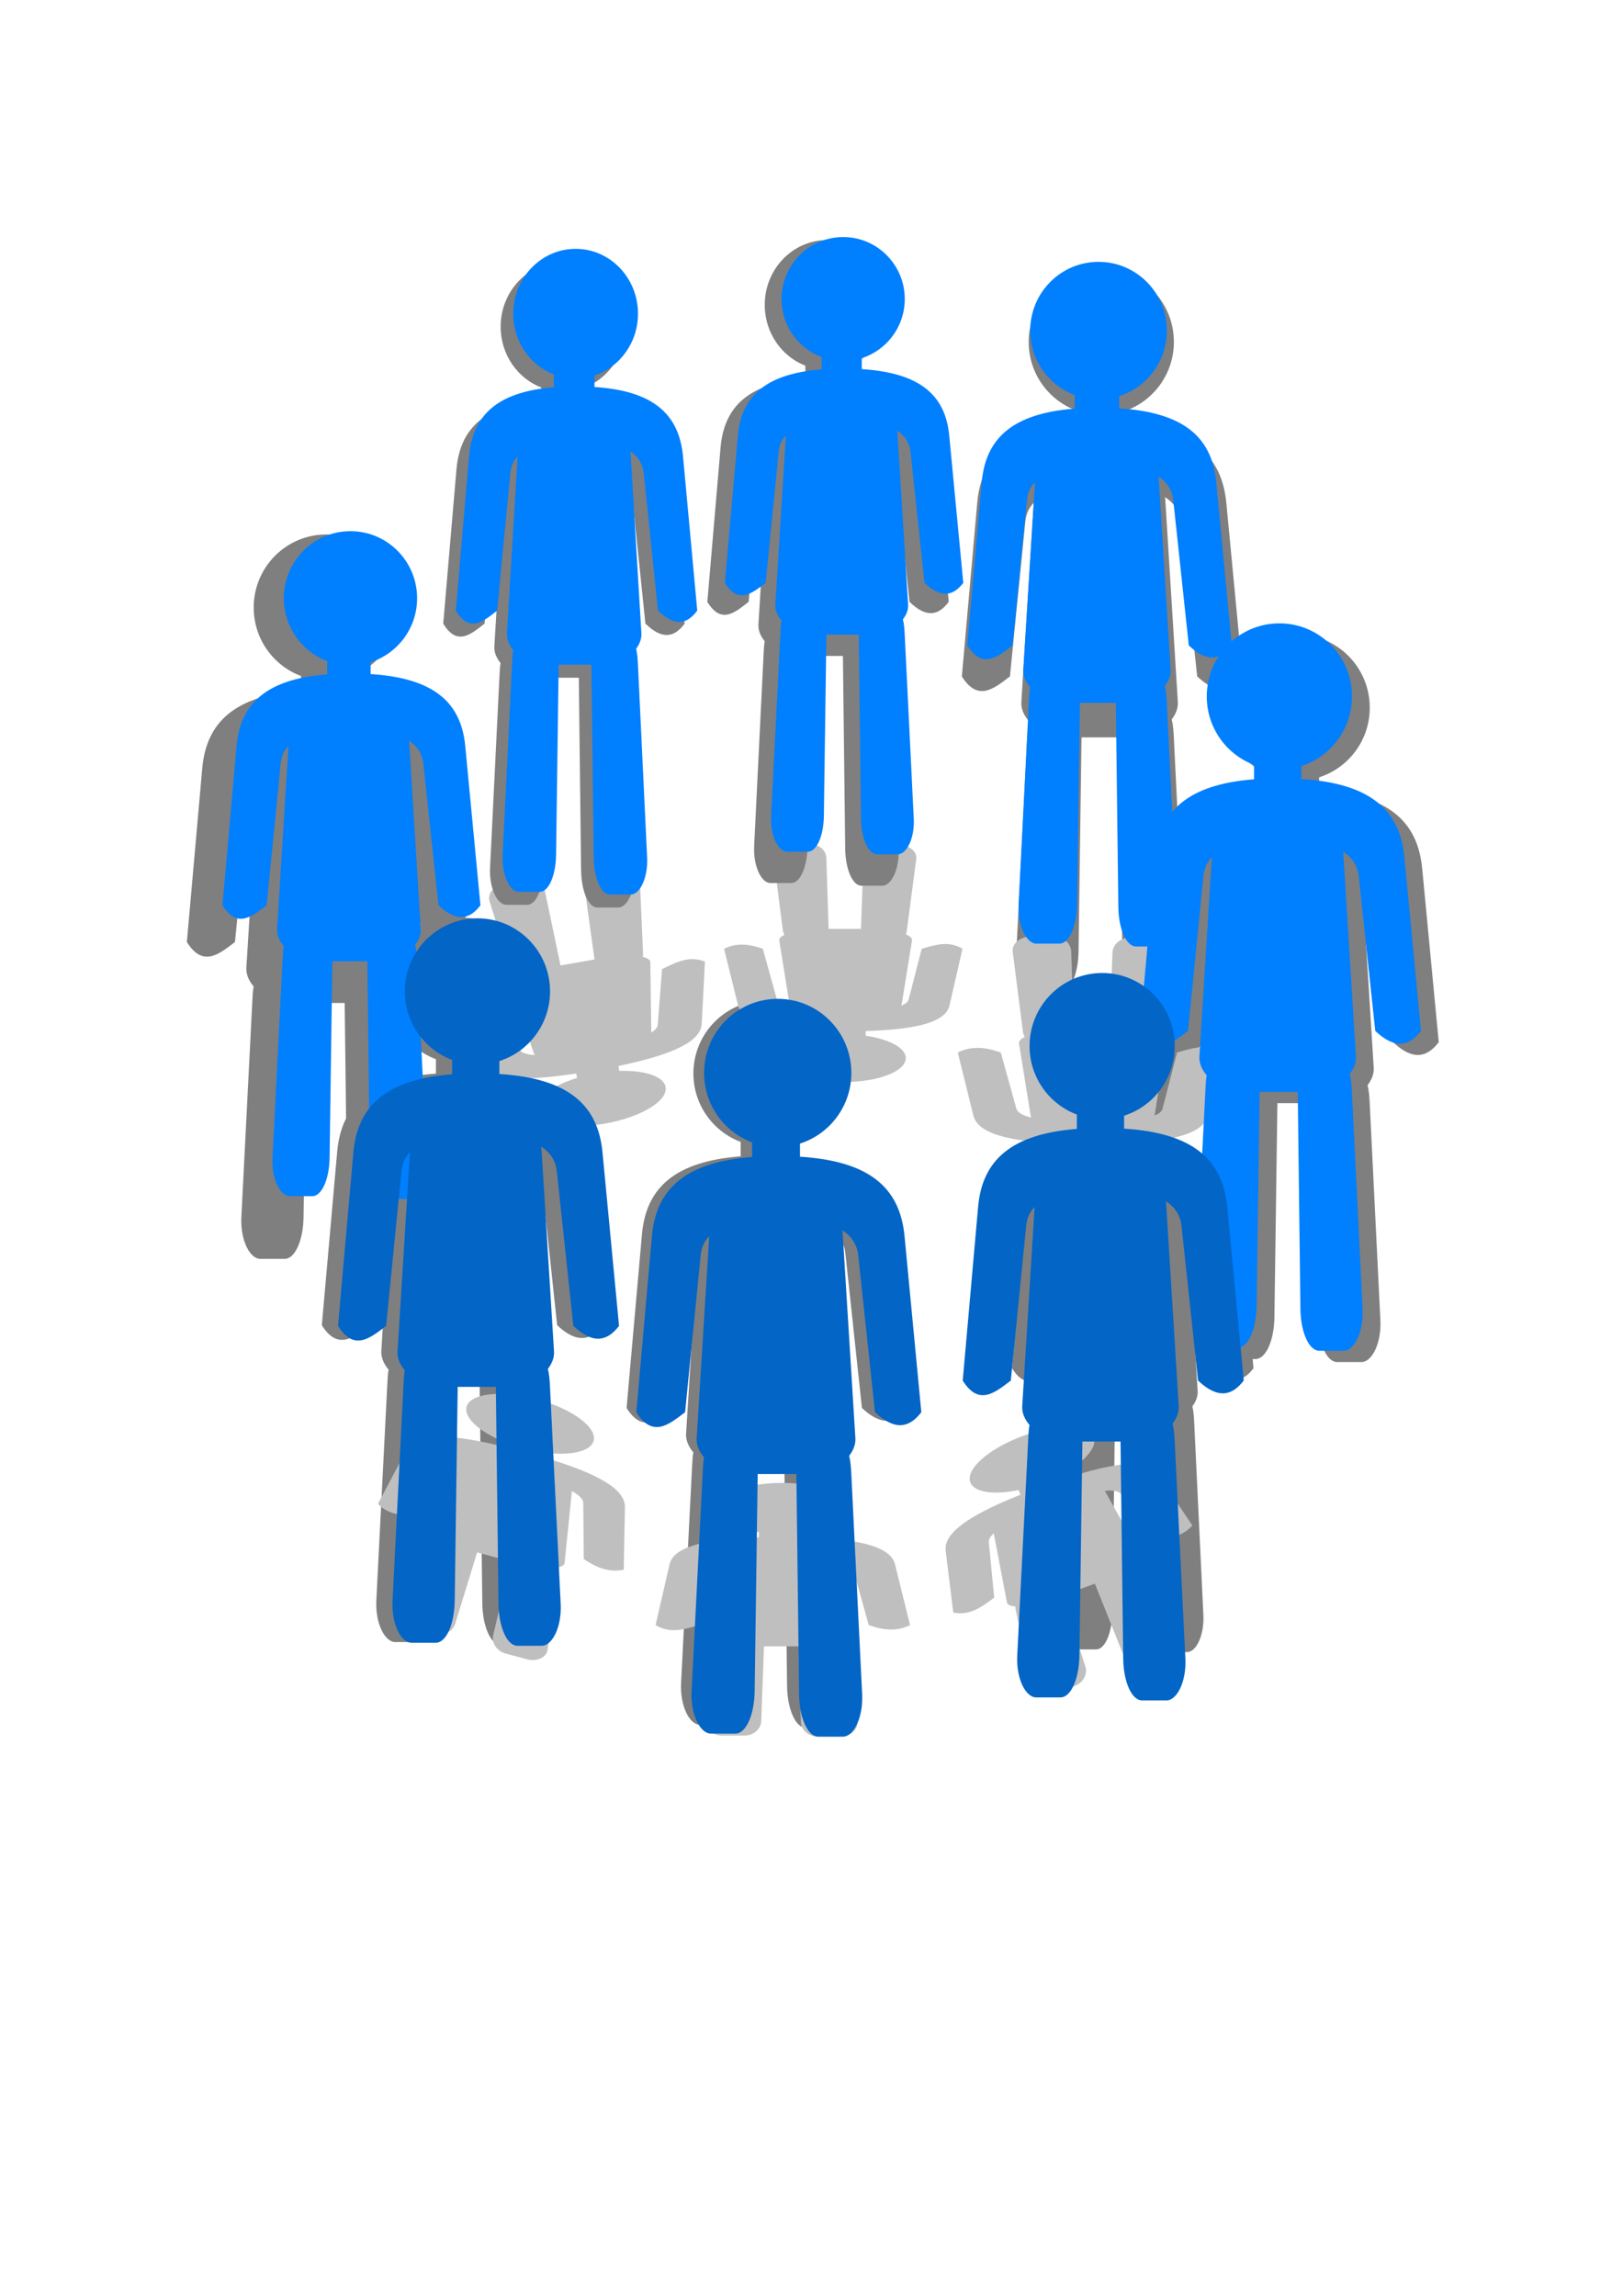
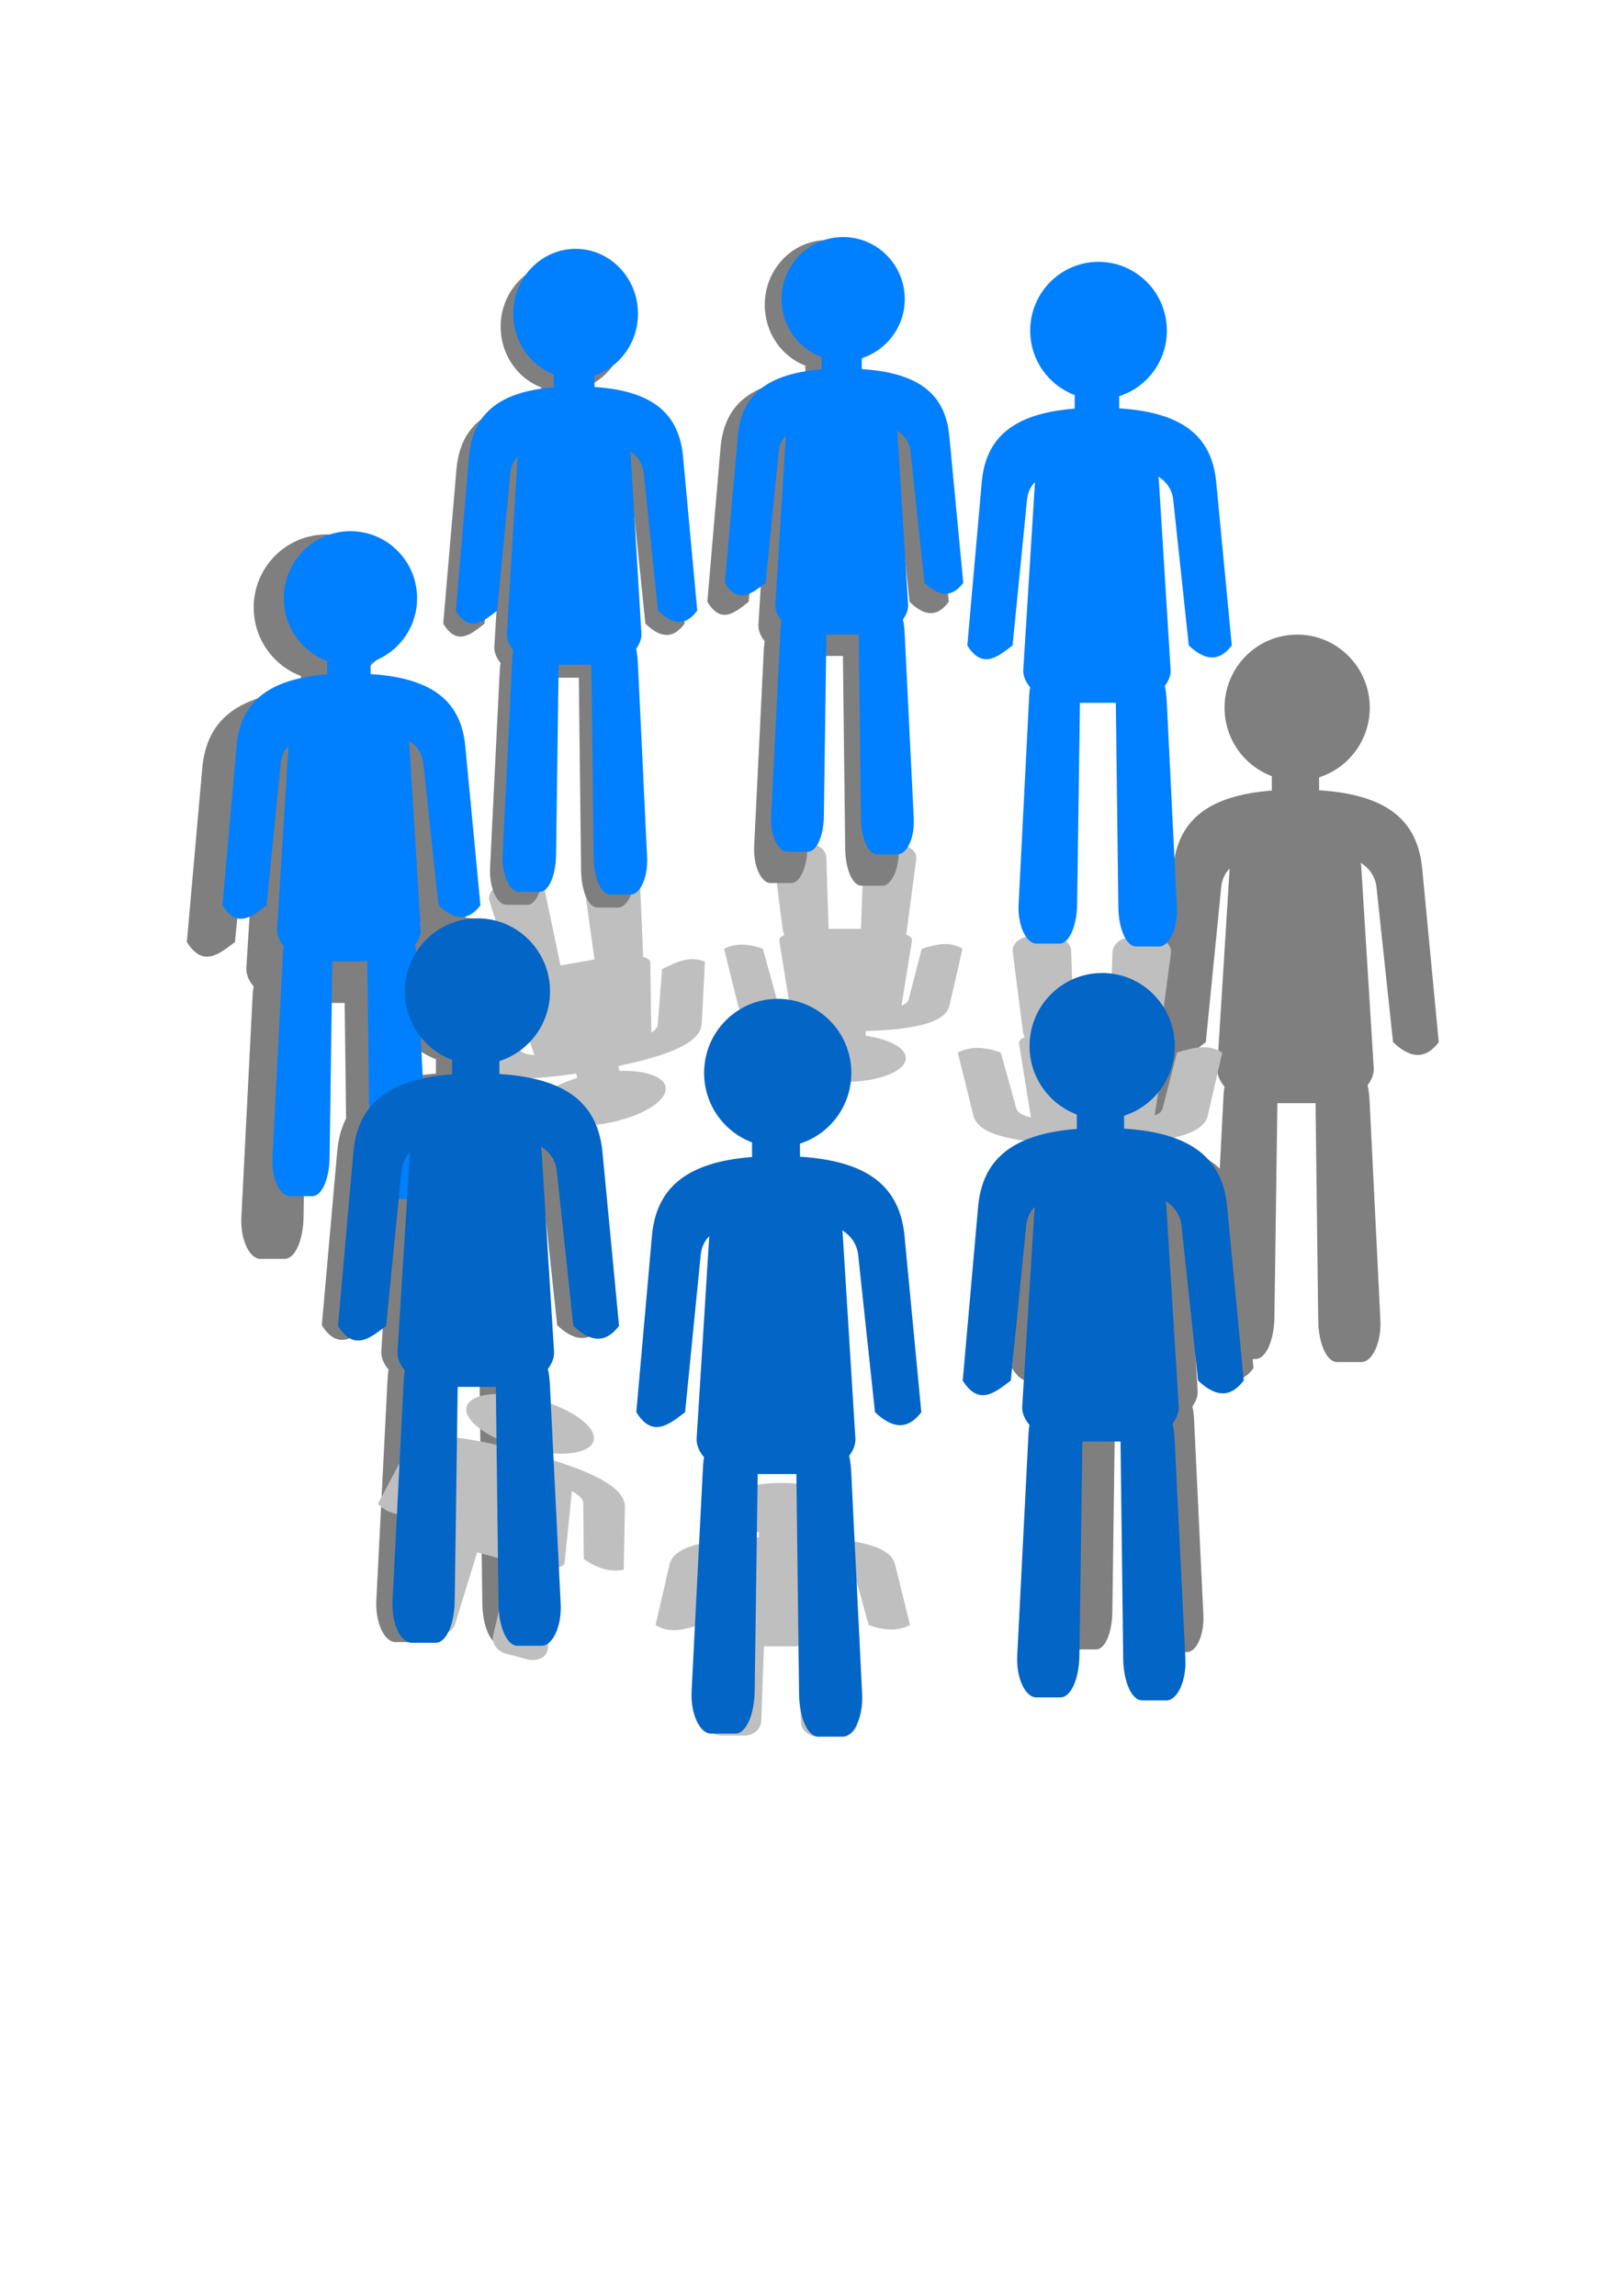
<svg xmlns="http://www.w3.org/2000/svg" width="744.094" height="1052.362">
  <title>population</title>
  <defs>
    <filter id="svg_4_blur" x="-50%" y="-50%" width="200%" height="200%">
      <feGaussianBlur stdDeviation="8.8" />
    </filter>
    <filter id="svg_3_blur" x="-50%" y="-50%" width="200%" height="200%">
      <feGaussianBlur stdDeviation="10" />
    </filter>
    <filter id="svg_2_blur" x="-50%" y="-50%" width="200%" height="200%">
      <feGaussianBlur stdDeviation="10" />
    </filter>
    <filter id="svg_9_blur" x="-50%" y="-50%" width="200%" height="200%">
      <feGaussianBlur stdDeviation="10" />
    </filter>
    <filter id="svg_13_blur" x="-50%" y="-50%" width="200%" height="200%">
      <feGaussianBlur stdDeviation="10" />
    </filter>
  </defs>
  <g>
    <title>Layer 1</title>
    <g id="layer1">
      <path d="m211.474,420.638c-18.382,0 -33.288,14.992 -33.288,33.487c0,14.385 9.017,26.649 21.673,31.39l0,6.602c-30.178,2.357 -43.372,14.386 -45.267,35.786l-7.044,79.557c7.348,11.773 14.697,5.602 22.045,0l7.044,-70.949c0.317,-3.193 1.434,-6.176 3.877,-8.617l-5.689,91.31c-0.197,3.167 1.221,6.125 3.33,8.619c-0.366,1.967 -0.459,4.126 -0.573,6.388l-5.043,99.294c-0.539,10.615 3.867,19.191 8.675,19.191l11.158,0c4.808,0 8.527,-8.561 8.675,-19.191l1.367,-98.097l17.487,0c0,0.004 -0,0.007 0,0.011l1.222,99.473c0.131,10.63 3.867,19.191 8.675,19.191l11.158,0c4.808,0 9.197,-8.575 8.675,-19.191l-4.897,-99.473c-0.148,-2.998 -0.354,-5.808 -0.976,-8.238c1.791,-2.354 2.997,-5.078 2.817,-7.977l-5.689,-91.668c-0.048,-0.773 -0.088,-1.532 -0.254,-2.271c4.435,2.756 6.746,6.794 7.221,11.245l7.585,70.949c9.302,8.784 15.756,6.79 20.945,0l-7.585,-79.556c-2.083,-21.849 -15.759,-33.932 -47.265,-35.914l0,-5.934c13.465,-4.29 23.222,-16.963 23.222,-31.931c0,-18.495 -14.898,-33.487 -33.279,-33.487l0,0z" stroke-dashoffset="0" stroke-miterlimit="4" stroke-linecap="round" stroke-width="0" stroke="#16150e" fill="#7f7f7f" filter="url(#svg_13_blur)" id="svg_16" />
      <path d="m149.598,244.99c-18.382,0 -33.288,14.992 -33.288,33.487c0,14.385 9.017,26.649 21.673,31.39l0,6.602c-30.178,2.357 -43.372,14.386 -45.267,35.786l-7.044,79.557c7.348,11.773 14.697,5.602 22.045,0l7.044,-70.949c0.317,-3.193 1.434,-6.176 3.877,-8.617l-5.689,91.31c-0.197,3.167 1.221,6.125 3.33,8.619c-0.366,1.967 -0.459,4.126 -0.573,6.388l-5.043,99.294c-0.539,10.615 3.867,19.191 8.675,19.191l11.158,0c4.808,0 8.527,-8.561 8.675,-19.191l1.367,-98.097l17.487,0c0,0.004 -0,0.007 0,0.011l1.222,99.473c0.131,10.63 3.867,19.191 8.675,19.191l11.158,0c4.808,0 9.197,-8.575 8.675,-19.191l-4.897,-99.473c-0.148,-2.998 -0.354,-5.808 -0.976,-8.238c1.791,-2.354 2.997,-5.078 2.817,-7.977l-5.689,-91.668c-0.048,-0.773 -0.088,-1.532 -0.254,-2.271c4.435,2.756 6.746,6.794 7.221,11.245l7.585,70.949c9.302,8.784 15.756,6.79 20.945,0l-7.585,-79.556c-2.083,-21.849 -15.759,-33.932 -47.265,-35.914l0,-5.934c13.465,-4.29 23.222,-16.963 23.222,-31.931c0,-18.495 -14.898,-33.487 -33.279,-33.487l0,0z" stroke-dashoffset="0" stroke-miterlimit="4" stroke-linecap="round" stroke-width="0" stroke="#16150e" fill="#7f7f7f" filter="url(#svg_13_blur)" id="svg_17" />
-       <path d="m351.195,458.563c-18.382,0 -33.288,14.992 -33.288,33.487c0,14.385 9.017,26.649 21.673,31.39l0,6.602c-30.178,2.357 -43.372,14.386 -45.267,35.786l-7.044,79.557c7.348,11.773 14.697,5.602 22.045,0l7.044,-70.949c0.317,-3.193 1.434,-6.176 3.877,-8.617l-5.689,91.31c-0.197,3.167 1.221,6.125 3.33,8.619c-0.366,1.967 -0.459,4.126 -0.573,6.388l-5.043,99.294c-0.539,10.615 3.867,19.191 8.675,19.191l11.158,0c4.808,0 8.527,-8.561 8.675,-19.191l1.367,-98.097l17.487,0c0,0.004 -0,0.007 0,0.011l1.222,99.473c0.131,10.63 3.867,19.191 8.675,19.191l11.158,0c4.808,0 9.197,-8.575 8.675,-19.191l-4.897,-99.473c-0.148,-2.998 -0.354,-5.808 -0.976,-8.238c1.791,-2.354 2.997,-5.078 2.817,-7.977l-5.689,-91.668c-0.048,-0.773 -0.088,-1.532 -0.254,-2.271c4.435,2.756 6.746,6.794 7.221,11.245l7.585,70.949c9.302,8.784 15.756,6.79 20.945,0l-7.585,-79.557c-2.083,-21.849 -15.759,-33.932 -47.265,-35.914l0,-5.934c13.465,-4.29 23.222,-16.963 23.222,-31.931c0,-18.495 -14.898,-33.487 -33.279,-33.487l0,0z" stroke-dashoffset="0" stroke-miterlimit="4" stroke-linecap="round" stroke-width="0" stroke="#16150e" fill="#7f7f7f" filter="url(#svg_13_blur)" id="svg_15" />
      <path d="m518.929,461.34c-15.791,0 -28.596,13.306 -28.596,29.722c0,12.768 7.746,23.653 18.618,27.861l0,5.86c-25.924,2.092 -37.258,12.769 -38.886,31.762l-6.051,70.611c6.312,10.45 12.625,4.972 18.937,0l6.051,-62.972c0.272,-2.834 1.232,-5.482 3.331,-7.648l-4.887,81.044c-0.17,2.811 1.049,5.436 2.861,7.65c-0.315,1.745 -0.394,3.662 -0.493,5.67l-4.332,88.129c-0.463,9.421 3.322,17.033 7.452,17.033l9.585,0c4.13,0 7.325,-7.599 7.452,-17.033l1.174,-87.067l15.022,0c0,0.004 0,0.007 0,0.01l1.05,88.288c0.112,9.434 3.322,17.033 7.452,17.033l9.585,0c4.13,0 7.901,-7.611 7.452,-17.033l-4.207,-88.288c-0.127,-2.661 -0.304,-5.155 -0.838,-7.312c1.538,-2.089 2.575,-4.507 2.42,-7.08l-4.887,-81.361c-0.041,-0.686 -0.076,-1.36 -0.218,-2.016c3.81,2.446 5.795,6.03 6.203,9.98l6.516,62.972c7.991,7.797 13.535,6.026 17.992,0l-6.516,-70.611c-1.79,-19.393 -13.538,-30.116 -40.603,-31.876l0,-5.267c11.567,-3.808 19.948,-15.056 19.948,-28.34c0,-16.416 -12.798,-29.722 -28.588,-29.722l0,-0.001z" stroke-dashoffset="0" stroke-miterlimit="4" stroke-linecap="round" stroke-width="0" stroke="#16150e" fill="#7f7f7f" filter="url(#svg_9_blur)" id="svg_11" />
      <path d="m594.708,290.898c-18.382,0 -33.288,14.992 -33.288,33.487c0,14.385 9.017,26.649 21.673,31.39l0,6.602c-30.178,2.357 -43.372,14.386 -45.267,35.786l-7.044,79.557c7.348,11.773 14.697,5.602 22.045,0l7.044,-70.949c0.317,-3.193 1.434,-6.176 3.877,-8.617l-5.689,91.31c-0.197,3.167 1.221,6.125 3.33,8.619c-0.366,1.967 -0.459,4.126 -0.573,6.388l-5.043,99.294c-0.539,10.615 3.867,19.191 8.675,19.191l11.158,0c4.808,0 8.527,-8.561 8.675,-19.191l1.367,-98.097l17.487,0c0,0.004 -0,0.007 0,0.011l1.222,99.473c0.131,10.63 3.867,19.191 8.675,19.191l11.158,0c4.808,0 9.197,-8.575 8.675,-19.191l-4.897,-99.473c-0.148,-2.998 -0.354,-5.808 -0.976,-8.238c1.791,-2.354 2.997,-5.078 2.817,-7.977l-5.689,-91.668c-0.048,-0.773 -0.088,-1.532 -0.254,-2.271c4.435,2.756 6.746,6.794 7.221,11.245l7.585,70.949c9.302,8.784 15.756,6.79 20.945,0l-7.585,-79.556c-2.083,-21.849 -15.759,-33.932 -47.265,-35.914l0,-5.934c13.465,-4.29 23.222,-16.963 23.222,-31.931c0,-18.495 -14.898,-33.487 -33.279,-33.487l0,0z" stroke-dashoffset="0" stroke-miterlimit="4" stroke-linecap="round" stroke-width="0" stroke="#16150e" fill="#7f7f7f" id="svg_13" filter="url(#svg_13_blur)" />
-       <path d="m504.906,123.235c-18.382,0 -33.288,14.992 -33.288,33.488c0,14.385 9.017,26.649 21.672,31.39l0,6.602c-30.178,2.357 -43.372,14.386 -45.267,35.786l-7.043,79.557c7.348,11.773 14.697,5.602 22.045,0l7.044,-70.949c0.317,-3.193 1.433,-6.177 3.877,-8.617l-5.689,91.31c-0.197,3.168 1.221,6.125 3.33,8.62c-0.366,1.966 -0.458,4.126 -0.573,6.388l-5.043,99.294c-0.539,10.614 3.867,19.19 8.675,19.19l11.158,0c4.807,0 8.526,-8.561 8.674,-19.19l1.367,-98.097l17.487,0c0,0.004 0,0.007 0,0.011l1.222,99.472c0.13,10.63 3.867,19.191 8.674,19.191l11.158,0c4.808,0 9.198,-8.575 8.675,-19.191l-4.897,-99.472c-0.148,-2.999 -0.354,-5.808 -0.976,-8.239c1.791,-2.353 2.997,-5.077 2.817,-7.977l-5.689,-91.667c-0.048,-0.773 -0.088,-1.532 -0.254,-2.271c4.435,2.756 6.745,6.794 7.221,11.245l7.586,70.948c9.302,8.785 15.756,6.79 20.944,0l-7.585,-79.556c-2.083,-21.849 -15.759,-33.932 -47.265,-35.914l0,-5.934c13.465,-4.29 23.222,-16.963 23.222,-31.93c0,-18.496 -14.898,-33.488 -33.279,-33.488l0,0l0,0z" stroke-dashoffset="0" stroke-miterlimit="4" stroke-linecap="round" stroke-width="0" stroke="#16150e" fill="#7f7f7f" filter="url(#svg_13_blur)" id="svg_14" />
      <path d="m160.683,243.486c-16.874,0 -30.558,13.763 -30.558,30.741c0,13.206 8.278,24.464 19.895,28.816l0,6.061c-27.704,2.163 -39.816,13.206 -41.555,32.851l-6.466,73.033c6.746,10.808 13.492,5.143 20.237,0l6.466,-65.131c0.291,-2.931 1.316,-5.67 3.559,-7.91l-5.223,83.823c-0.181,2.908 1.121,5.622 3.057,7.912c-0.336,1.806 -0.421,3.788 -0.526,5.864l-4.629,91.151c-0.495,9.745 3.55,17.617 7.963,17.617l10.243,0c4.413,0 7.827,-7.858 7.963,-17.617l1.255,-90.052l16.053,0c0,0.004 -0,0.007 0,0.01l1.121,91.316c0.12,9.758 3.55,17.617 7.963,17.617l10.243,0c4.413,0 8.443,-7.872 7.963,-17.617l-4.496,-91.316c-0.136,-2.752 -0.325,-5.332 -0.896,-7.563c1.644,-2.161 2.751,-4.661 2.586,-7.323l-5.223,-84.151c-0.044,-0.71 -0.081,-1.406 -0.233,-2.085c4.071,2.53 6.192,6.237 6.629,10.323l6.963,65.131c8.539,8.064 14.464,6.233 19.227,0l-6.963,-73.033c-1.912,-20.058 -14.467,-31.149 -43.389,-32.969l0,-5.447c12.361,-3.938 21.318,-15.572 21.318,-29.312c0,-16.979 -13.676,-30.741 -30.55,-30.741l0,-0.001z" id="path3779" stroke-dashoffset="0" stroke-miterlimit="4" stroke-linecap="round" stroke-width="0" stroke="#16150e" fill="#007fff" />
      <path d="m500.204,550.191c17.3,0 31.33,-5.435 31.33,-12.14c0,-5.215 -8.487,-9.661 -20.398,-11.38l0,-2.393c28.403,-0.854 40.821,-5.215 42.604,-12.973l6.629,-28.841c-6.916,-4.268 -13.832,-2.031 -20.748,0l-6.629,25.721c-0.298,1.157 -1.349,2.239 -3.649,3.124l5.354,-33.103c0.186,-1.148 -1.149,-2.22 -3.135,-3.125c0.345,-0.713 0.432,-1.496 0.54,-2.316l4.746,-35.997c0.507,-3.848 -3.639,-6.957 -8.164,-6.957l-10.502,0c-4.525,0 -8.025,3.103 -8.164,6.957l-1.287,35.563l-16.458,0c0,-0.002 0,-0.003 0,-0.004l-1.15,-36.062c-0.123,-3.854 -3.64,-6.957 -8.164,-6.957l-10.502,0c-4.525,0 -8.656,3.109 -8.164,6.957l4.609,36.061c0.139,1.087 0.333,2.106 0.919,2.987c-1.686,0.853 -2.821,1.841 -2.651,2.892l5.354,33.232c0.045,0.28 0.083,0.555 0.239,0.823c-4.174,-0.999 -6.349,-2.463 -6.796,-4.077l-7.139,-25.721c-8.754,-3.185 -14.829,-2.461 -19.712,0l7.139,28.841c1.961,7.921 14.832,12.301 44.484,13.02l0,2.151c-12.673,1.555 -21.856,6.15 -21.856,11.576c0,6.705 14.021,12.14 31.322,12.14l0,0z" stroke-dashoffset="0" stroke-miterlimit="4" stroke-linecap="round" stroke-width="0" stroke="#16150e" fill="#bfbfbf" id="svg_2" filter="url(#svg_2_blur)" />
      <path d="m503.643,120.028c-17.3,0 -31.329,14.11 -31.329,31.517c0,13.539 8.487,25.081 20.398,29.544l0,6.214c-28.403,2.218 -40.821,13.54 -42.604,33.681l-6.629,74.876c6.916,11.081 13.832,5.273 20.748,0l6.629,-66.775c0.298,-3.005 1.349,-5.813 3.649,-8.11l-5.354,85.939c-0.186,2.981 1.149,5.764 3.135,8.112c-0.345,1.851 -0.432,3.883 -0.54,6.012l-4.746,93.453c-0.507,9.991 3.639,18.062 8.164,18.062l10.502,0c4.525,0 8.025,-8.057 8.164,-18.062l1.287,-92.326l16.458,0c0,0.005 -0,0.007 0,0.01l1.15,93.621c0.123,10.004 3.639,18.062 8.164,18.062l10.502,0c4.525,0 8.656,-8.071 8.164,-18.062l-4.609,-93.621c-0.139,-2.822 -0.333,-5.466 -0.919,-7.754c1.686,-2.215 2.821,-4.779 2.651,-7.508l-5.354,-86.275c-0.045,-0.728 -0.083,-1.442 -0.239,-2.137c4.174,2.594 6.349,6.395 6.797,10.583l7.139,66.775c8.755,8.267 14.829,6.39 19.713,0l-7.139,-74.876c-1.961,-20.564 -14.832,-31.935 -44.484,-33.801l0,-5.585c12.673,-4.038 21.856,-15.965 21.856,-30.052c0,-17.407 -14.021,-31.517 -31.322,-31.517l0,-0z" id="path3789" stroke-dashoffset="0" stroke-miterlimit="4" stroke-linecap="round" stroke-width="0" stroke="#16150e" fill="#007fff" />
-       <path d="m586.551,285.734c-18.382,0 -33.288,14.992 -33.288,33.487c0,14.385 9.017,26.649 21.673,31.39l0,6.602c-30.178,2.357 -43.372,14.386 -45.267,35.786l-7.044,79.557c7.348,11.773 14.697,5.602 22.045,0l7.044,-70.949c0.317,-3.193 1.434,-6.176 3.877,-8.617l-5.689,91.31c-0.197,3.167 1.221,6.125 3.33,8.619c-0.366,1.967 -0.459,4.126 -0.573,6.388l-5.043,99.294c-0.539,10.615 3.867,19.191 8.675,19.191l11.158,0c4.808,0 8.527,-8.561 8.675,-19.191l1.367,-98.097l17.487,0c0,0.004 -0,0.007 0,0.011l1.222,99.473c0.131,10.63 3.867,19.191 8.675,19.191l11.158,0c4.808,0 9.197,-8.575 8.675,-19.191l-4.897,-99.473c-0.148,-2.998 -0.354,-5.808 -0.976,-8.238c1.791,-2.354 2.997,-5.078 2.817,-7.977l-5.689,-91.668c-0.048,-0.773 -0.088,-1.532 -0.254,-2.271c4.435,2.756 6.746,6.794 7.221,11.245l7.585,70.949c9.302,8.784 15.756,6.79 20.945,0l-7.585,-79.556c-2.083,-21.849 -15.759,-33.932 -47.265,-35.914l0,-5.934c13.465,-4.29 23.222,-16.963 23.222,-31.931c0,-18.495 -14.898,-33.487 -33.279,-33.487l0,0z" id="path3873" stroke-dashoffset="0" stroke-miterlimit="4" stroke-linecap="round" stroke-width="0" stroke="#16150e" fill="#007fff" />
      <path d="m387.036,495.975c15.596,0 28.244,-4.9 28.244,-10.944c0,-4.701 -7.651,-8.709 -18.389,-10.259l0,-2.158c25.606,-0.77 36.8,-4.702 38.408,-11.696l5.976,-26.001c-6.235,-3.848 -12.47,-1.831 -18.705,0l-5.976,23.188c-0.269,1.044 -1.217,2.019 -3.29,2.816l4.827,-29.842c0.167,-1.035 -1.036,-2.002 -2.826,-2.817c0.311,-0.643 0.389,-1.348 0.487,-2.088l4.279,-32.451c0.457,-3.469 -3.281,-6.272 -7.36,-6.272l-9.467,0c-4.079,0 -7.235,2.798 -7.36,6.272l-1.16,32.06l-14.837,0c0,-0.002 0,-0.003 0,-0.003l-1.036,-32.51c-0.111,-3.474 -3.281,-6.272 -7.36,-6.272l-9.467,0c-4.079,0 -7.804,2.803 -7.36,6.272l4.155,32.51c0.125,0.98 0.301,1.898 0.828,2.693c-1.52,0.769 -2.543,1.659 -2.39,2.607l4.827,29.959c0.041,0.253 0.075,0.501 0.215,0.742c-3.763,-0.901 -5.723,-2.221 -6.127,-3.675l-6.436,-23.188c-7.892,-2.871 -13.369,-2.219 -17.771,0l6.436,26.001c1.768,7.141 13.371,11.09 40.103,11.737l0,1.939c-11.425,1.402 -19.703,5.544 -19.703,10.436c0,6.045 12.64,10.944 28.237,10.944l0,-0z" stroke-dashoffset="0" stroke-miterlimit="4" stroke-linecap="round" stroke-width="0" stroke="#16150e" fill="#bfbfbf" id="svg_3" filter="url(#svg_3_blur)" />
      <path d="m267.404,515.965c16.645,0 30.143,-5.229 30.143,-11.68c0,-5.017 -8.165,-9.295 -19.625,-10.949l0,-2.303c27.327,-0.822 39.274,-5.018 40.99,-12.482l6.378,-27.749c-6.654,-4.107 -13.308,-1.954 -19.962,0l-6.378,24.747c-0.287,1.114 -1.298,2.154 -3.511,3.005l5.152,-31.849c0.179,-1.105 -1.105,-2.136 -3.016,-3.006c0.332,-0.686 0.415,-1.439 0.519,-2.228l4.566,-34.633c0.488,-3.702 -3.502,-6.694 -7.855,-6.694l-10.104,0c-4.353,0 -7.721,2.986 -7.855,6.694l-1.238,34.216l-15.835,0c0,-0.002 0,-0.003 0,-0.004l-1.106,-34.696c-0.118,-3.707 -3.502,-6.694 -7.855,-6.694l-10.104,0c-4.354,0 -8.328,2.991 -7.855,6.694l4.435,34.695c0.134,1.046 0.321,2.026 0.884,2.874c-1.622,0.821 -2.714,1.771 -2.551,2.782l5.152,31.973c0.043,0.27 0.08,0.534 0.23,0.792c-4.016,-0.961 -6.108,-2.37 -6.539,-3.922l-6.869,-24.747c-8.423,-3.064 -14.268,-2.368 -18.966,0l6.869,27.749c1.887,7.621 14.27,11.835 42.799,12.527l0,2.07c-12.193,1.496 -21.028,5.917 -21.028,11.137c0,6.451 13.49,11.68 30.135,11.68l0,0z" stroke-dashoffset="0" stroke-miterlimit="4" stroke-linecap="round" stroke-width="0" stroke="#16150e" fill="#bfbfbf" id="svg_4" filter="url(#svg_4_blur)" transform="rotate(-10, 266.959, 457.813)" />
      <path d="m231.878,755.799c16.645,0 30.143,-5.229 30.143,-11.68c0,-5.017 -8.165,-9.295 -19.625,-10.949l0,-2.303c27.327,-0.822 39.274,-5.018 40.99,-12.482l6.378,-27.749c-6.654,-4.107 -13.308,-1.954 -19.962,0l-6.378,24.747c-0.287,1.114 -1.298,2.154 -3.511,3.005l5.151,-31.849c0.179,-1.105 -1.105,-2.136 -3.016,-3.006c0.332,-0.686 0.415,-1.439 0.519,-2.228l4.566,-34.633c0.488,-3.702 -3.502,-6.694 -7.855,-6.694l-10.104,0c-4.353,0 -7.721,2.986 -7.855,6.694l-1.238,34.216l-15.835,0c0,-0.002 0,-0.003 0,-0.004l-1.106,-34.696c-0.118,-3.708 -3.502,-6.694 -7.855,-6.694l-10.104,0c-4.354,0 -8.328,2.991 -7.855,6.694l4.435,34.695c0.134,1.046 0.321,2.026 0.884,2.874c-1.622,0.821 -2.714,1.771 -2.551,2.782l5.152,31.973c0.043,0.27 0.08,0.534 0.23,0.792c-4.016,-0.961 -6.108,-2.37 -6.539,-3.922l-6.869,-24.747c-8.423,-3.064 -14.268,-2.368 -18.966,0l6.869,27.749c1.887,7.621 14.27,11.835 42.799,12.527l0,2.07c-12.193,1.496 -21.028,5.917 -21.028,11.137c0,6.451 13.49,11.68 30.135,11.68l0,0z" stroke-dashoffset="0" stroke-miterlimit="4" stroke-linecap="round" stroke-width="0" stroke="#16150e" fill="#bfbfbf" filter="url(#svg_4_blur)" id="svg_6" transform="rotate(-165, 231.433, 697.647)" />
      <path id="path3787" d="m218.901,420.953c-18.382,0 -33.288,14.992 -33.288,33.487c0,14.385 9.017,26.649 21.673,31.39l0,6.602c-30.178,2.357 -43.372,14.386 -45.267,35.786l-7.044,79.557c7.348,11.773 14.697,5.602 22.045,0l7.044,-70.949c0.317,-3.193 1.434,-6.176 3.877,-8.617l-5.689,91.31c-0.197,3.167 1.221,6.125 3.33,8.619c-0.366,1.967 -0.459,4.126 -0.573,6.388l-5.043,99.294c-0.539,10.615 3.867,19.191 8.675,19.191l11.158,0c4.808,0 8.527,-8.561 8.675,-19.191l1.367,-98.097l17.487,0c0,0.004 -0,0.007 0,0.011l1.222,99.473c0.131,10.63 3.867,19.191 8.675,19.191l11.158,0c4.808,0 9.197,-8.575 8.675,-19.191l-4.897,-99.473c-0.148,-2.998 -0.354,-5.808 -0.976,-8.238c1.791,-2.354 2.997,-5.078 2.817,-7.977l-5.689,-91.667c-0.048,-0.773 -0.088,-1.532 -0.254,-2.271c4.435,2.756 6.746,6.794 7.221,11.245l7.585,70.949c9.302,8.784 15.757,6.79 20.944,0l-7.585,-79.557c-2.083,-21.849 -15.759,-33.932 -47.265,-35.914l0,-5.934c13.465,-4.29 23.222,-16.963 23.222,-31.931c0,-18.495 -14.898,-33.487 -33.279,-33.487l-0,0z" stroke-dashoffset="0" stroke-miterlimit="4" stroke-linecap="round" stroke-width="0" stroke="#16150e" fill="#0365c6" />
      <path d="m359.345,796.038c16.645,0 30.143,-5.229 30.143,-11.68c0,-5.017 -8.165,-9.295 -19.625,-10.949l0,-2.303c27.327,-0.822 39.274,-5.018 40.99,-12.482l6.378,-27.749c-6.654,-4.107 -13.308,-1.954 -19.962,0l-6.378,24.747c-0.287,1.114 -1.298,2.154 -3.511,3.005l5.151,-31.849c0.179,-1.105 -1.105,-2.136 -3.016,-3.006c0.332,-0.686 0.415,-1.439 0.519,-2.228l4.566,-34.633c0.488,-3.702 -3.502,-6.694 -7.855,-6.694l-10.104,0c-4.353,0 -7.721,2.986 -7.855,6.694l-1.238,34.216l-15.835,0c0,-0.002 0,-0.003 0,-0.004l-1.106,-34.696c-0.118,-3.708 -3.502,-6.694 -7.855,-6.694l-10.104,0c-4.353,0 -8.328,2.991 -7.855,6.694l4.435,34.695c0.134,1.046 0.321,2.026 0.884,2.874c-1.622,0.821 -2.714,1.771 -2.551,2.782l5.152,31.973c0.043,0.27 0.08,0.534 0.23,0.792c-4.016,-0.961 -6.108,-2.37 -6.539,-3.922l-6.869,-24.747c-8.423,-3.064 -14.268,-2.368 -18.966,0l6.869,27.749c1.887,7.621 14.27,11.835 42.799,12.527l0,2.07c-12.193,1.496 -21.028,5.917 -21.028,11.137c0,6.451 13.49,11.68 30.135,11.68l0,0z" stroke-dashoffset="0" stroke-miterlimit="4" stroke-linecap="round" stroke-width="0" stroke="#16150e" fill="#bfbfbf" filter="url(#svg_4_blur)" transform="rotate(-180, 358.9, 737.886)" id="svg_7" />
      <path d="m356.569,457.848c-18.644,0 -33.762,15.206 -33.762,33.965c0,14.59 9.146,27.029 21.982,31.838l0,6.696c-30.609,2.39 -43.991,14.591 -45.912,36.296l-7.144,80.691c7.453,11.941 14.906,5.682 22.359,0l7.144,-71.961c0.322,-3.239 1.454,-6.265 3.933,-8.74l-5.77,92.613c-0.2,3.213 1.238,6.212 3.378,8.742c-0.371,1.995 -0.465,4.185 -0.582,6.479l-5.115,100.71c-0.547,10.766 3.922,19.464 8.798,19.464l11.317,0c4.876,0 8.648,-8.683 8.798,-19.464l1.386,-99.496l17.736,0c0,0.005 -0,0.007 0,0.011l1.239,100.891c0.132,10.781 3.922,19.464 8.798,19.464l11.317,0c4.876,0 9.328,-8.697 8.798,-19.464l-4.967,-100.891c-0.15,-3.041 -0.359,-5.891 -0.99,-8.356c1.816,-2.387 3.04,-5.15 2.857,-8.091l-5.77,-92.975c-0.049,-0.784 -0.089,-1.554 -0.258,-2.303c4.498,2.796 6.842,6.891 7.324,11.405l7.694,71.961c9.434,8.909 15.981,6.886 21.243,0l-7.694,-80.691c-2.113,-22.161 -15.984,-34.416 -47.939,-36.426l0,-6.018c13.657,-4.352 23.553,-17.205 23.553,-32.386c0,-18.759 -15.11,-33.965 -33.754,-33.965l0,0z" id="path2985" stroke-dashoffset="0" stroke-miterlimit="4" stroke-linecap="round" stroke-width="0" stroke="#16150e" fill="#0365c6" />
-       <path d="m489.914,770.787c16.645,0 30.143,-5.229 30.143,-11.68c0,-5.017 -8.165,-9.295 -19.625,-10.949l0,-2.303c27.327,-0.822 39.274,-5.018 40.99,-12.482l6.378,-27.749c-6.654,-4.107 -13.308,-1.954 -19.962,0l-6.378,24.747c-0.287,1.114 -1.298,2.154 -3.511,3.005l5.151,-31.849c0.179,-1.105 -1.105,-2.136 -3.016,-3.006c0.332,-0.686 0.415,-1.439 0.519,-2.228l4.566,-34.633c0.488,-3.702 -3.502,-6.694 -7.855,-6.694l-10.104,0c-4.353,0 -7.721,2.986 -7.855,6.694l-1.238,34.216l-15.835,0c0,-0.002 0,-0.003 0,-0.004l-1.106,-34.696c-0.118,-3.708 -3.502,-6.694 -7.855,-6.694l-10.104,0c-4.353,0 -8.328,2.991 -7.855,6.694l4.435,34.695c0.134,1.046 0.321,2.026 0.884,2.874c-1.622,0.821 -2.714,1.771 -2.551,2.782l5.152,31.973c0.043,0.27 0.08,0.534 0.23,0.792c-4.016,-0.961 -6.108,-2.37 -6.539,-3.922l-6.869,-24.747c-8.423,-3.064 -14.268,-2.368 -18.966,0l6.869,27.749c1.887,7.621 14.27,11.835 42.799,12.527l0,2.07c-12.193,1.496 -21.028,5.917 -21.028,11.137c0,6.451 13.49,11.68 30.135,11.68l0,0z" stroke-dashoffset="0" stroke-miterlimit="4" stroke-linecap="round" stroke-width="0" stroke="#16150e" fill="#bfbfbf" filter="url(#svg_4_blur)" id="svg_8" transform="rotate(160, 489.47, 712.635)" />
      <path id="path3781" d="m505.305,446.002c-18.382,0 -33.288,14.992 -33.288,33.487c0,14.385 9.017,26.649 21.673,31.39l0,6.602c-30.178,2.357 -43.372,14.386 -45.267,35.786l-7.044,79.557c7.348,11.773 14.697,5.602 22.045,0l7.044,-70.949c0.317,-3.193 1.434,-6.177 3.877,-8.617l-5.689,91.31c-0.197,3.167 1.221,6.125 3.33,8.619c-0.366,1.967 -0.459,4.126 -0.573,6.388l-5.043,99.294c-0.539,10.615 3.867,19.191 8.675,19.191l11.158,0c4.808,0 8.527,-8.561 8.675,-19.191l1.367,-98.097l17.487,0c0,0.004 -0,0.007 0,0.011l1.222,99.473c0.131,10.63 3.867,19.191 8.675,19.191l11.158,0c4.808,0 9.197,-8.575 8.675,-19.191l-4.897,-99.473c-0.148,-2.998 -0.354,-5.808 -0.976,-8.238c1.791,-2.354 2.997,-5.078 2.817,-7.977l-5.689,-91.668c-0.048,-0.773 -0.088,-1.532 -0.254,-2.271c4.435,2.756 6.746,6.794 7.221,11.245l7.585,70.949c9.302,8.784 15.756,6.79 20.945,0l-7.585,-79.556c-2.083,-21.849 -15.759,-33.932 -47.265,-35.914l0,-5.934c13.465,-4.29 23.222,-16.963 23.222,-31.931c0,-18.495 -14.898,-33.487 -33.279,-33.487z" stroke-dashoffset="0" stroke-miterlimit="4" stroke-linecap="round" stroke-width="0" stroke="#16150e" fill="#0365c6" />
      <path d="m379.208,110.043c-15.791,0 -28.596,13.306 -28.596,29.722c0,12.768 7.746,23.653 18.618,27.861l0,5.86c-25.924,2.092 -37.258,12.769 -38.886,31.762l-6.051,70.611c6.312,10.45 12.625,4.973 18.937,0l6.051,-62.972c0.272,-2.834 1.232,-5.482 3.331,-7.648l-4.887,81.044c-0.17,2.811 1.049,5.436 2.861,7.65c-0.315,1.746 -0.394,3.662 -0.493,5.67l-4.332,88.129c-0.463,9.421 3.322,17.033 7.452,17.033l9.585,0c4.13,0 7.325,-7.599 7.452,-17.033l1.174,-87.067l15.022,0c0,0.004 0,0.007 0,0.01l1.05,88.288c0.112,9.434 3.322,17.033 7.452,17.033l9.585,0c4.13,0 7.901,-7.611 7.452,-17.033l-4.207,-88.288c-0.127,-2.661 -0.304,-5.155 -0.838,-7.312c1.538,-2.089 2.575,-4.507 2.42,-7.08l-4.887,-81.361c-0.041,-0.686 -0.076,-1.36 -0.218,-2.016c-0.142,-0.656 5.795,6.03 6.203,9.98l6.516,62.972c7.991,7.797 13.535,6.026 17.992,0l-6.516,-70.611c-1.79,-19.393 -13.538,-30.116 -40.603,-31.876l0,-5.267c11.567,-3.808 19.948,-15.056 19.948,-28.34c0,-16.416 -12.798,-29.722 -28.588,-29.722l0,-0.001z" stroke-dashoffset="0" stroke-miterlimit="4" stroke-linecap="round" stroke-width="0" stroke="#16150e" fill="#7f7f7f" filter="url(#svg_9_blur)" id="svg_10" />
      <path id="path3785" d="m386.565,108.666c-15.596,0 -28.244,12.72 -28.244,28.413c0,12.206 7.651,22.611 18.389,26.634l0,5.602c-25.606,2 -36.8,12.206 -38.408,30.363l-5.976,67.502c6.235,9.989 12.47,4.754 18.705,0l5.976,-60.198c0.269,-2.709 1.217,-5.24 3.29,-7.311l-4.827,77.475c-0.167,2.687 1.036,5.196 2.826,7.313c-0.311,1.669 -0.389,3.501 -0.487,5.42l-4.279,84.248c-0.457,9.006 3.281,16.283 7.36,16.283l9.467,0c4.079,0 7.235,-7.264 7.36,-16.283l1.16,-83.233l14.837,0c0,0.004 -0,0.007 0,0.008l1.036,84.4c0.111,9.019 3.281,16.283 7.36,16.283l9.467,0c4.079,0 7.804,-7.276 7.36,-16.283l-4.155,-84.4c-0.125,-2.544 -0.301,-4.928 -0.828,-6.99c1.52,-1.997 2.543,-4.308 2.39,-6.768l-4.827,-77.778c-0.041,-0.656 -0.075,-1.3 -0.215,-1.927c3.763,2.339 5.723,5.765 6.127,9.541l6.436,60.198c7.892,7.453 13.369,5.761 17.771,0l-6.436,-67.502c-1.768,-18.539 -13.371,-28.79 -40.103,-30.472l0,-5.035c11.425,-3.64 19.703,-14.393 19.703,-27.092c0,-15.693 -12.64,-28.413 -28.237,-28.413l0,0z" stroke-dashoffset="0" stroke-miterlimit="4" stroke-linecap="round" stroke-width="0" stroke="#16150e" fill="#007fff" />
      <path d="m258.126,120.036c-15.791,0 -28.596,13.306 -28.596,29.722c0,12.768 7.746,23.653 18.618,27.861l0,5.86c-25.924,2.092 -37.258,12.769 -38.886,31.762l-6.051,70.611c6.312,10.45 12.625,4.972 18.937,0l6.051,-62.972c0.272,-2.834 1.232,-5.482 3.331,-7.648l-4.887,81.044c-0.17,2.811 1.049,5.436 2.861,7.65c-0.315,1.746 -0.394,3.662 -0.493,5.67l-4.332,88.13c-0.463,9.421 3.322,17.033 7.452,17.033l9.585,0c4.13,0 7.325,-7.599 7.452,-17.033l1.174,-87.067l15.022,0c0,0.004 0,0.007 0,0.01l1.05,88.288c0.112,9.434 3.322,17.033 7.452,17.033l9.585,0c4.13,0 7.901,-7.611 7.452,-17.033l-4.207,-88.288c-0.127,-2.661 -0.304,-5.155 -0.838,-7.312c1.538,-2.089 2.575,-4.507 2.42,-7.08l-4.887,-81.361c-0.041,-0.686 -0.076,-1.36 -0.218,-2.016c3.81,2.446 5.795,6.03 6.203,9.98l6.516,62.972c7.991,7.797 13.535,6.026 17.992,0l-6.516,-70.611c-1.79,-19.393 -13.538,-30.116 -40.603,-31.876l0,-5.267c11.567,-3.808 19.948,-15.056 19.948,-28.34c0,-16.416 -12.798,-29.722 -28.588,-29.722l0,-0.001z" stroke-dashoffset="0" stroke-miterlimit="4" stroke-linecap="round" stroke-width="0" stroke="#16150e" fill="#7f7f7f" id="svg_9" filter="url(#svg_9_blur)" />
      <path d="m263.906,114.068c-15.791,0 -28.596,13.306 -28.596,29.722c0,12.768 7.746,23.653 18.618,27.861l0,5.86c-25.924,2.092 -37.258,12.769 -38.886,31.762l-6.051,70.611c6.312,10.45 12.625,4.973 18.937,0l6.051,-62.972c0.272,-2.834 1.232,-5.482 3.331,-7.648l-4.887,81.044c-0.17,2.811 1.049,5.436 2.861,7.65c-0.315,1.746 -0.394,3.662 -0.493,5.67l-4.332,88.129c-0.463,9.421 3.322,17.033 7.452,17.033l9.585,0c4.13,0 7.325,-7.599 7.452,-17.033l1.174,-87.067l15.022,0c0,0.004 -0,0.007 0,0.01l1.049,88.288c0.112,9.434 3.322,17.033 7.452,17.033l9.585,0c4.13,0 7.901,-7.611 7.452,-17.033l-4.207,-88.288c-0.127,-2.661 -0.304,-5.155 -0.838,-7.312c1.538,-2.089 2.575,-4.507 2.42,-7.08l-4.887,-81.361c-0.041,-0.686 -0.076,-1.36 -0.218,-2.016c3.81,2.446 5.795,6.03 6.203,9.98l6.516,62.972c7.991,7.797 13.535,6.026 17.992,0l-6.516,-70.611c-1.79,-19.393 -13.538,-30.116 -40.603,-31.876l0,-5.267c11.567,-3.808 19.949,-15.056 19.949,-28.34c0,-16.416 -12.798,-29.722 -28.588,-29.722l0,-0.001z" id="path3783" stroke-dashoffset="0" stroke-miterlimit="4" stroke-linecap="round" stroke-width="0" stroke="#16150e" fill="#007fff" />
    </g>
  </g>
</svg>